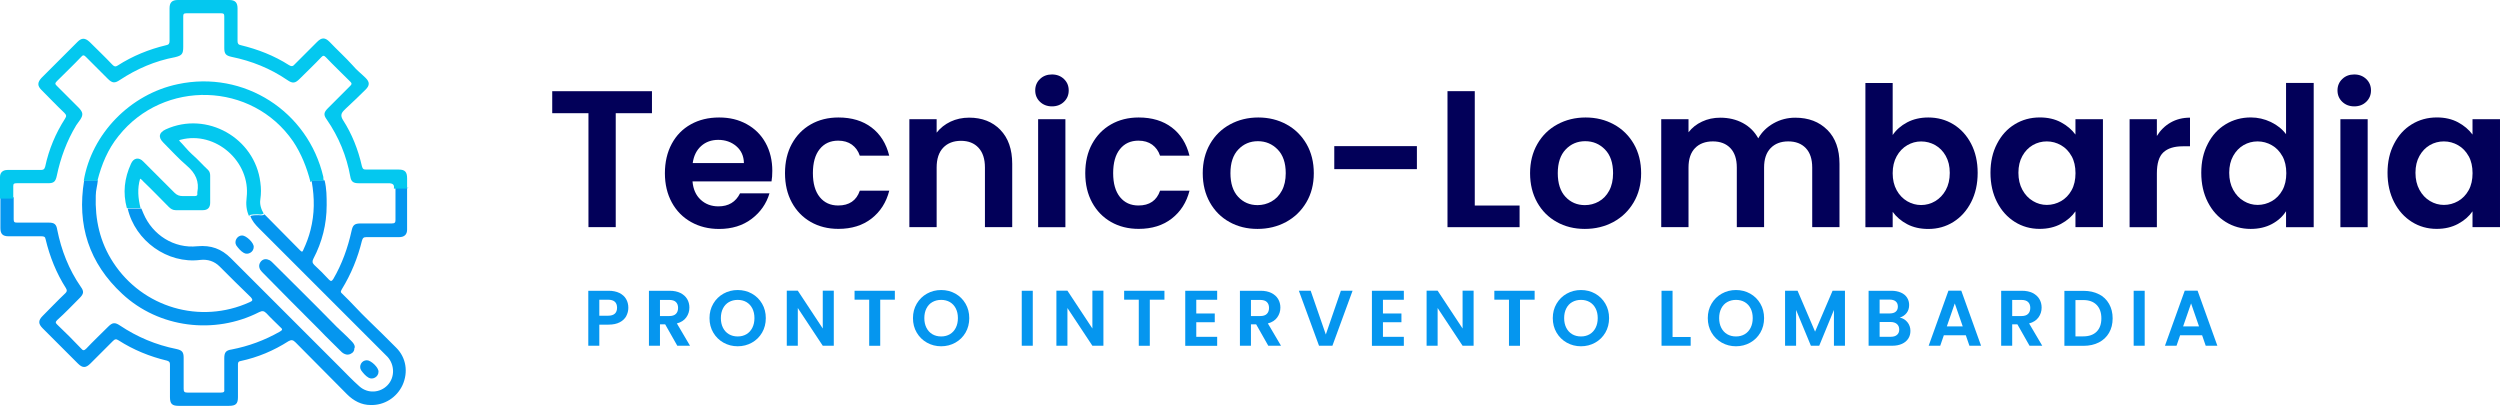
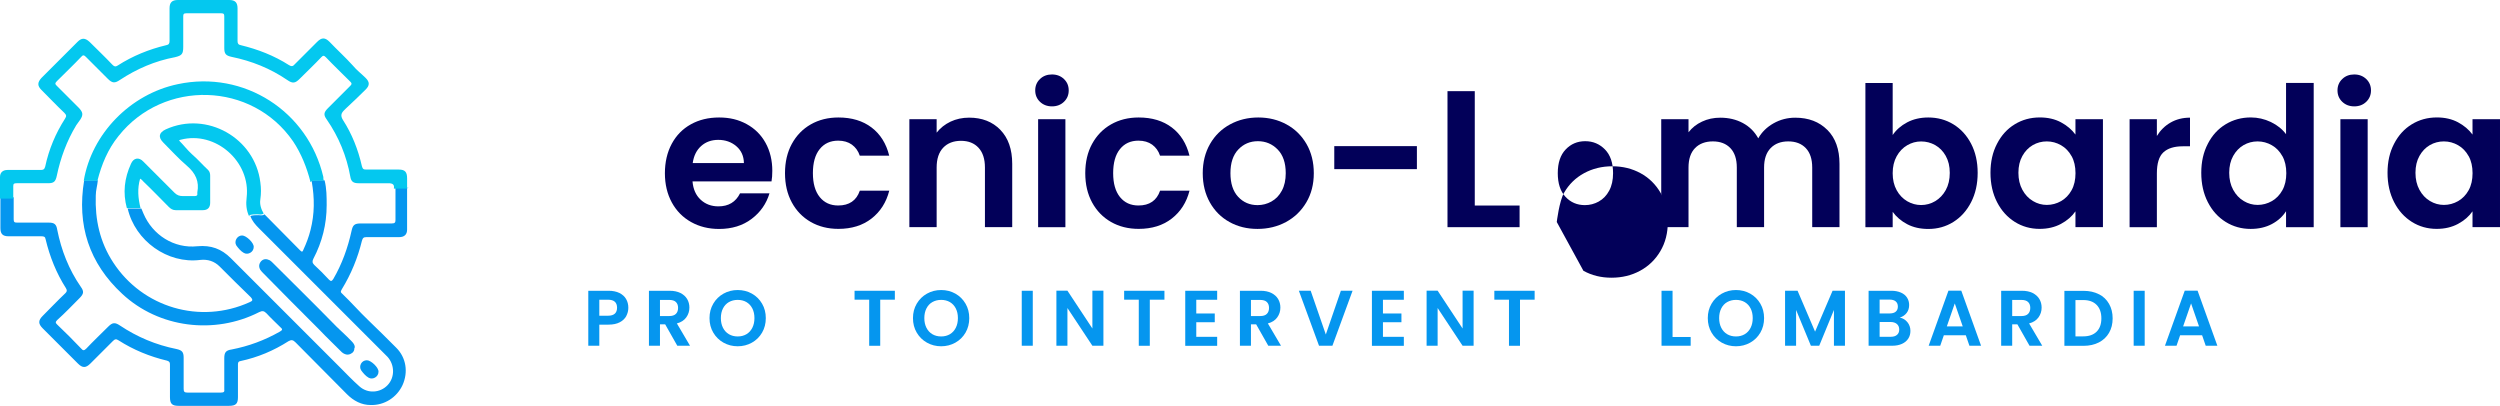
<svg xmlns="http://www.w3.org/2000/svg" id="uuid-d4ba60d7-aedb-4e97-8d28-452c7632e659" viewBox="0 0 603.06 97.9">
  <defs>
    <style>.uuid-0e25014c-06de-4bde-b3af-1c0d23dc3893{fill:#0596ef;}.uuid-99b5f98c-295b-4f87-ba18-c03c00853e06{fill:#04c8ef;}.uuid-75d832ca-bd56-4615-9e3a-370cbd8890ca{fill:#020059;}</style>
  </defs>
  <g>
    <path class="uuid-0e25014c-06de-4bde-b3af-1c0d23dc3893" d="M98.2,45.4v10c0,1.2-.7,1.8-1.9,1.8h-7.9c-.7,0-.9,.2-1.1,.9-1,4.1-2.6,8-4.8,11.6-.2,.4-.5,.7,0,1.1,2.2,2.1,4.2,4.4,6.4,6.5,2.3,2.2,4.5,4.4,6.7,6.6,2.4,2.4,2.9,5.9,1.5,9-1.4,3-4.4,4.9-7.7,4.8-2.2,0-4.1-1-5.7-2.6-4.1-4.2-8.3-8.3-12.4-12.5-.6-.6-1-.7-1.7-.3-3.6,2.3-7.4,3.9-11.6,4.8-.6,.1-.6,.5-.6,.9v7.8c0,1.6-.5,2.1-2.2,2.1h-12.1c-1.6,0-2.1-.5-2.1-2.1v-7.8c0-.6-.1-.8-.7-1-4.2-1-8.1-2.6-11.7-4.9-.6-.4-.9-.3-1.4,.2-1.8,1.8-3.6,3.6-5.4,5.4-1.1,1.1-1.9,1.1-3,0-2.8-2.8-5.7-5.7-8.5-8.5-1.1-1.1-1.1-1.9,0-3,1.8-1.8,3.6-3.7,5.5-5.5,.4-.4,.4-.7,.1-1.2-2.3-3.6-3.9-7.6-4.9-11.8-.1-.6-.4-.7-1-.7H2.1c-1.5,0-2-.6-2-2v-7.4H3.3v5.3c0,.7,.2,.8,.9,.8h7.6c1.3,0,1.8,.4,2,1.7,1,5,2.8,9.6,5.7,13.8,.8,1.1,.7,1.7-.3,2.7-1.8,1.8-3.5,3.6-5.4,5.3-.5,.5-.4,.7,0,1.1,2,1.9,3.9,3.8,5.8,5.8,.4,.5,.7,.5,1.2,0,1.7-1.8,3.5-3.5,5.3-5.3,1-1,1.6-1.1,2.8-.3,4.2,2.8,8.7,4.7,13.7,5.7,1.3,.3,1.7,.7,1.7,2.1v7.5c0,.7,.2,.9,.9,.9h8.1c.7,0,.9-.2,.8-.8v-7.5c0-1.4,.4-1.9,1.8-2.1,4.1-.8,7.9-2.2,11.6-4.3,.7-.4,.7-.6,.1-1.1-1.1-1.1-2.3-2.2-3.3-3.3-.6-.6-1-.7-1.8-.3-10.8,5.5-24.2,3.8-33-4.4-8-7.4-11-16.6-9.2-27.4h3.3c-.1,1.2-.5,2.4-.5,3.7-.2,5.8,1,11.2,4.2,16.1,7.1,10.9,21,15,32.9,9.6,.7-.3,.9-.5,.3-1.2-2.5-2.4-5-4.9-7.5-7.4-1.3-1.3-2.9-1.8-4.7-1.6-7.9,1-15.7-4.6-17.5-12.4h3.3c.2,.4,.3,.8,.5,1.2,2.2,5.2,7.4,8.5,13,7.9,3.3-.3,5.8,.6,8.1,2.9,8.7,8.7,17.4,17.4,26.1,26.1,1.6,1.6,3.2,3.3,4.9,4.8,2,1.8,5,1.6,6.8-.3s1.7-4.9,0-6.8l-10.4-10.4c-6.9-6.9-13.7-13.7-20.6-20.6-.9-.9-1.7-1.8-2.1-3,.6-.2,1.3-.2,1.9-.2,.5,0,1,.2,1.5-.2,2.9,2.9,5.7,5.8,8.6,8.7,.5,.5,.6,.3,.8-.2,.7-1.5,1.3-3.1,1.7-4.7,1-3.9,1-7.7,.3-11.7,.2-.4,.6-.3,.9-.3h2.2c.5,2,.5,4,.5,6,0,4.6-1.1,8.9-3.2,12.9-.3,.6-.3,1,.2,1.5,1.2,1.1,2.4,2.3,3.5,3.5,.5,.5,.7,.5,1.1-.1,2.1-3.6,3.5-7.5,4.4-11.6,.3-1.4,.7-1.8,2.2-1.8h7.5c.7,0,.9-.2,.9-.8v-7.8h3.2l-.4,.1Z" />
    <path class="uuid-99b5f98c-295b-4f87-ba18-c03c00853e06" d="M3.2,47.9H0v-5.2c0-1.1,.7-1.7,1.8-1.7H9.8c.6,0,.9-.1,1.1-.8,.9-4.2,2.5-8,4.8-11.6,.4-.6,.3-.9-.2-1.4-1.9-1.8-3.7-3.7-5.5-5.5-1-1-1-1.8,0-2.9,2.9-2.9,5.8-5.8,8.7-8.7,1-1,1.8-1,2.9,0,1.8,1.8,3.7,3.6,5.5,5.5,.4,.4,.7,.6,1.3,.2,3.6-2.3,7.5-3.9,11.7-4.9,.6-.1,.8-.4,.8-1V2c0-1.4,.6-2,2-2h12.4c1.4,0,2,.6,2,2v7.9c0,.6,.2,.9,.8,1,4.1,1,8,2.5,11.6,4.8,.6,.4,1,.3,1.4-.2,1.8-1.8,3.6-3.6,5.4-5.4,1.1-1.1,1.9-1.1,3,0,1.8,1.9,3.8,3.7,5.6,5.7,.9,1.1,2.1,2,3.1,3s1,1.8,0,2.8c-1.6,1.6-3.2,3.1-4.8,4.6-.1,.1-.3,.3-.4,.4-.7,.7-.9,1.3-.3,2.3,2.2,3.4,3.7,7.2,4.6,11.2,.2,.7,.4,.8,1.1,.8h7.8c1.5,0,2,.6,2,2.1v2.5h-3.2c.2-1-.3-1.3-1.3-1.3h-7.2c-1.3,0-1.8-.4-2-1.6-.9-5-2.8-9.6-5.7-13.8-.8-1.1-.7-1.7,.3-2.7,1.8-1.8,3.6-3.6,5.4-5.4,.4-.4,.4-.6,0-1-2-2-4-3.9-5.9-5.9-.5-.5-.7-.4-1.1,0-1.7,1.8-3.5,3.5-5.2,5.2-1.1,1.1-1.7,1.2-3,.3-4.1-2.8-8.6-4.6-13.5-5.6-1.3-.3-1.7-.7-1.7-2.1V4c0-.6-.1-.8-.8-.8h-8.3c-.7,0-.8,.2-.8,.8v7.3c0,1.7-.3,2.1-2,2.5-4.8,.9-9.2,2.8-13.3,5.5-1.2,.8-1.8,.8-2.9-.3-1.8-1.8-3.5-3.5-5.3-5.3-.4-.4-.7-.5-1.1,0-1.9,2-3.9,3.9-5.9,5.9-.5,.5-.4,.7,0,1.1,1.8,1.8,3.6,3.6,5.4,5.4,.9,1,1,1.6,.3,2.7-.3,.5-.7,.9-1,1.4-2.3,3.8-3.8,7.9-4.7,12.2-.3,1.4-.7,1.8-2.1,1.8H4c-.6,0-.8,.1-.8,.7,0,1,0,2,0,3Z" />
    <path class="uuid-99b5f98c-295b-4f87-ba18-c03c00853e06" d="M60.1,52.2c-.7-1.5-.8-3-.6-4.6,1-8.6-7.5-16.1-15.9-13.9,0,0-.2,0-.4,.2,1.1,1.1,2,2.3,3.1,3.3,1.4,1.2,2.6,2.6,3.9,3.8,.4,.4,.5,.9,.5,1.4v6.5c0,1.2-.6,1.8-1.8,1.8h-6.5c-.7,0-1.2-.3-1.7-.8-2-2-4-4.1-6.1-6.1-.2-.2-.4-.5-.8-.7-.7,2.4-.5,4.7,.1,7.1h-3.3c-1-3.7-.6-7.2,1-10.7,.6-1.4,1.9-1.7,3-.5l7.5,7.5c.6,.6,1.2,.8,2,.8h2.8c.5,0,.8-.1,.7-.7v-.2c.5-2.6-.4-4.6-2.5-6.4-2-1.7-3.8-3.7-5.7-5.6-1.3-1.3-1.1-2.4,.6-3.2,9.9-4.5,21.5,2.1,22.8,12.8,.2,1.4,.2,2.7,0,4.1-.2,1.2,.2,2.4,.8,3.4-.5,.4-1,.2-1.5,.2-.7,0-1.3,0-1.9,.2l-.1,.3Z" />
    <path class="uuid-99b5f98c-295b-4f87-ba18-c03c00853e06" d="M74.9,43.9c-.9-3.5-2.2-6.8-4.2-9.8-9.9-14.4-31.2-15-42.1-1.3-2.6,3.2-4.1,6.9-5.1,10.8h-3.3c1.9-11.3,11.2-20.9,22.7-23.3,15.9-3.4,31.4,6.5,35.1,22.4,0,.3,0,.6,.1,.9h-2.2c-.3,0-.7,0-.9,.3h-.1Z" />
    <path class="uuid-0e25014c-06de-4bde-b3af-1c0d23dc3893" d="M85.5,83.9c0,.7-.3,1.2-1,1.5s-1.4,.1-2-.4c-1.8-1.8-3.7-3.6-5.5-5.5-4.5-4.5-9-9-13.5-13.6-.2-.2-.5-.5-.7-.8-.4-.7-.4-1.4,.2-2.1,.6-.6,1.3-.6,2.1-.2,.3,.2,.5,.4,.8,.7,4.7,4.7,9.5,9.4,14.2,14.2,1.5,1.6,3.2,3,4.7,4.6,.4,.4,.8,.9,.8,1.5l-.1,.1Z" />
    <path class="uuid-0e25014c-06de-4bde-b3af-1c0d23dc3893" d="M91.3,89.7c0,1.2-1.4,2-2.4,1.4-.7-.4-1.3-1.1-1.8-1.8-.6-1,.1-2.4,1.4-2.4,1,0,2.9,1.8,2.8,2.8Z" />
    <path class="uuid-0e25014c-06de-4bde-b3af-1c0d23dc3893" d="M61.2,59.6c0,1.2-1.4,2-2.4,1.4-.7-.4-1.3-1.1-1.8-1.8-.6-1,.2-2.4,1.4-2.4,1,0,2.9,1.8,2.8,2.8Z" />
  </g>
  <g>
-     <path class="uuid-75d832ca-bd56-4615-9e3a-370cbd8890ca" d="M157.27,21.99v5.31h-8.74v27.49h-6.58V27.31h-8.74v-5.31h24.06Z" />
    <path class="uuid-75d832ca-bd56-4615-9e3a-370cbd8890ca" d="M186.08,43.76h-19.03c.16,1.88,.81,3.35,1.97,4.42,1.16,1.07,2.58,1.6,4.28,1.6,2.44,0,4.18-1.05,5.22-3.15h7.1c-.75,2.51-2.19,4.57-4.32,6.18-2.13,1.61-4.75,2.42-7.85,2.42-2.51,0-4.76-.56-6.74-1.67-1.99-1.11-3.54-2.69-4.65-4.72-1.11-2.04-1.67-4.39-1.67-7.05s.55-5.06,1.65-7.1c1.1-2.04,2.63-3.6,4.61-4.7,1.97-1.1,4.25-1.65,6.82-1.65s4.69,.53,6.65,1.6c1.96,1.07,3.48,2.58,4.56,4.54,1.08,1.96,1.62,4.21,1.62,6.74,0,.94-.06,1.79-.19,2.54Zm-6.63-4.42c-.03-1.69-.64-3.05-1.83-4.07-1.19-1.02-2.65-1.53-4.37-1.53-1.63,0-3,.49-4.11,1.48-1.11,.99-1.79,2.36-2.04,4.11h12.36Z" />
    <path class="uuid-75d832ca-bd56-4615-9e3a-370cbd8890ca" d="M191.01,34.71c1.1-2.02,2.62-3.59,4.56-4.7,1.94-1.11,4.17-1.67,6.67-1.67,3.23,0,5.9,.81,8.01,2.42,2.12,1.61,3.53,3.88,4.25,6.79h-7.1c-.38-1.13-1.01-2.01-1.9-2.66-.89-.64-2-.96-3.31-.96-1.88,0-3.37,.68-4.46,2.04-1.1,1.36-1.64,3.3-1.64,5.8s.55,4.39,1.64,5.76c1.1,1.36,2.58,2.04,4.46,2.04,2.66,0,4.4-1.19,5.22-3.57h7.1c-.72,2.82-2.15,5.06-4.28,6.72s-4.79,2.49-7.99,2.49c-2.51,0-4.73-.56-6.67-1.67-1.94-1.11-3.46-2.68-4.56-4.7-1.1-2.02-1.65-4.38-1.65-7.07s.55-5.05,1.65-7.07Z" />
    <path class="uuid-75d832ca-bd56-4615-9e3a-370cbd8890ca" d="M241.3,31.32c1.91,1.96,2.87,4.69,2.87,8.2v15.27h-6.58v-14.38c0-2.07-.52-3.66-1.55-4.77-1.03-1.11-2.44-1.67-4.23-1.67s-3.25,.56-4.3,1.67c-1.05,1.11-1.57,2.7-1.57,4.77v14.38h-6.58V28.76h6.58v3.24c.88-1.13,2-2.01,3.36-2.66,1.36-.64,2.86-.96,4.49-.96,3.1,0,5.61,.98,7.52,2.94Z" />
    <path class="uuid-75d832ca-bd56-4615-9e3a-370cbd8890ca" d="M250.87,24.56c-.77-.74-1.15-1.65-1.15-2.75s.38-2.01,1.15-2.75c.77-.74,1.73-1.1,2.89-1.1s2.12,.37,2.89,1.1c.77,.74,1.15,1.65,1.15,2.75s-.38,2.01-1.15,2.75c-.77,.74-1.73,1.1-2.89,1.1s-2.12-.37-2.89-1.1Zm6.13,4.21v26.04h-6.58V28.76h6.58Z" />
    <path class="uuid-75d832ca-bd56-4615-9e3a-370cbd8890ca" d="M263.44,34.71c1.1-2.02,2.62-3.59,4.56-4.7,1.94-1.11,4.17-1.67,6.67-1.67,3.23,0,5.9,.81,8.01,2.42,2.12,1.61,3.53,3.88,4.25,6.79h-7.1c-.38-1.13-1.01-2.01-1.9-2.66-.89-.64-2-.96-3.31-.96-1.88,0-3.37,.68-4.46,2.04-1.1,1.36-1.64,3.3-1.64,5.8s.55,4.39,1.64,5.76c1.1,1.36,2.58,2.04,4.46,2.04,2.66,0,4.4-1.19,5.22-3.57h7.1c-.72,2.82-2.15,5.06-4.28,6.72s-4.79,2.49-7.99,2.49c-2.51,0-4.73-.56-6.67-1.67-1.94-1.11-3.46-2.68-4.56-4.7-1.1-2.02-1.65-4.38-1.65-7.07s.55-5.05,1.65-7.07Z" />
    <path class="uuid-75d832ca-bd56-4615-9e3a-370cbd8890ca" d="M296.57,53.55c-2.01-1.11-3.58-2.69-4.72-4.72-1.14-2.04-1.72-4.39-1.72-7.05s.59-5.01,1.76-7.05c1.17-2.04,2.78-3.61,4.82-4.72,2.04-1.11,4.31-1.67,6.82-1.67s4.78,.56,6.81,1.67c2.04,1.11,3.64,2.69,4.82,4.72,1.17,2.04,1.76,4.39,1.76,7.05s-.6,5.01-1.81,7.05c-1.21,2.04-2.84,3.61-4.89,4.72-2.05,1.11-4.35,1.67-6.89,1.67s-4.76-.56-6.77-1.67Zm10.13-4.94c1.05-.58,1.89-1.45,2.51-2.61,.63-1.16,.94-2.57,.94-4.23,0-2.47-.65-4.38-1.95-5.71-1.3-1.33-2.89-2-4.77-2s-3.46,.67-4.72,2c-1.27,1.33-1.9,3.24-1.9,5.71s.62,4.38,1.86,5.71c1.24,1.33,2.8,2,4.68,2,1.19,0,2.31-.29,3.36-.87Z" />
    <path class="uuid-75d832ca-bd56-4615-9e3a-370cbd8890ca" d="M341.79,35.25v5.55h-19.93v-5.55h19.93Z" />
    <path class="uuid-75d832ca-bd56-4615-9e3a-370cbd8890ca" d="M355.75,49.58h10.81v5.22h-17.39V21.99h6.58v27.59Z" />
-     <path class="uuid-75d832ca-bd56-4615-9e3a-370cbd8890ca" d="M375.53,53.55c-2.01-1.11-3.58-2.69-4.72-4.72-1.14-2.04-1.72-4.39-1.72-7.05s.59-5.01,1.76-7.05c1.17-2.04,2.78-3.61,4.82-4.72,2.04-1.11,4.31-1.67,6.82-1.67s4.78,.56,6.81,1.67c2.04,1.11,3.64,2.69,4.82,4.72,1.17,2.04,1.76,4.39,1.76,7.05s-.6,5.01-1.81,7.05c-1.21,2.04-2.84,3.61-4.89,4.72-2.05,1.11-4.35,1.67-6.89,1.67s-4.76-.56-6.77-1.67Zm10.13-4.94c1.05-.58,1.89-1.45,2.51-2.61,.63-1.16,.94-2.57,.94-4.23,0-2.47-.65-4.38-1.95-5.71-1.3-1.33-2.89-2-4.77-2s-3.46,.67-4.72,2c-1.27,1.33-1.9,3.24-1.9,5.71s.62,4.38,1.86,5.71c1.24,1.33,2.8,2,4.68,2,1.19,0,2.31-.29,3.36-.87Z" />
+     <path class="uuid-75d832ca-bd56-4615-9e3a-370cbd8890ca" d="M375.53,53.55s.59-5.01,1.76-7.05c1.17-2.04,2.78-3.61,4.82-4.72,2.04-1.11,4.31-1.67,6.82-1.67s4.78,.56,6.81,1.67c2.04,1.11,3.64,2.69,4.82,4.72,1.17,2.04,1.76,4.39,1.76,7.05s-.6,5.01-1.81,7.05c-1.21,2.04-2.84,3.61-4.89,4.72-2.05,1.11-4.35,1.67-6.89,1.67s-4.76-.56-6.77-1.67Zm10.13-4.94c1.05-.58,1.89-1.45,2.51-2.61,.63-1.16,.94-2.57,.94-4.23,0-2.47-.65-4.38-1.95-5.71-1.3-1.33-2.89-2-4.77-2s-3.46,.67-4.72,2c-1.27,1.33-1.9,3.24-1.9,5.71s.62,4.38,1.86,5.71c1.24,1.33,2.8,2,4.68,2,1.19,0,2.31-.29,3.36-.87Z" />
    <path class="uuid-75d832ca-bd56-4615-9e3a-370cbd8890ca" d="M440.79,31.32c1.96,1.96,2.94,4.69,2.94,8.2v15.27h-6.58v-14.38c0-2.04-.52-3.6-1.55-4.68s-2.44-1.62-4.23-1.62-3.2,.54-4.25,1.62c-1.05,1.08-1.58,2.64-1.58,4.68v14.38h-6.58v-14.38c0-2.04-.52-3.6-1.55-4.68s-2.44-1.62-4.23-1.62-3.25,.54-4.3,1.62-1.57,2.64-1.57,4.68v14.38h-6.58V28.76h6.58v3.15c.85-1.1,1.93-1.96,3.27-2.58,1.33-.63,2.8-.94,4.39-.94,2.04,0,3.85,.43,5.45,1.29,1.6,.86,2.84,2.09,3.71,3.69,.85-1.5,2.08-2.71,3.69-3.62,1.61-.91,3.36-1.36,5.24-1.36,3.2,0,5.77,.98,7.73,2.94Z" />
    <path class="uuid-75d832ca-bd56-4615-9e3a-370cbd8890ca" d="M460.06,29.51c1.49-.78,3.19-1.17,5.1-1.17,2.22,0,4.24,.55,6.04,1.65,1.8,1.1,3.23,2.66,4.28,4.68s1.58,4.36,1.58,7.03-.53,5.02-1.58,7.07c-1.05,2.05-2.48,3.64-4.28,4.77-1.8,1.13-3.82,1.69-6.04,1.69-1.94,0-3.64-.38-5.1-1.15s-2.62-1.76-3.5-2.98v3.71h-6.58V20.02h6.58v12.55c.85-1.25,2.01-2.27,3.5-3.06Zm9.31,8.11c-.64-1.14-1.49-2.01-2.54-2.61-1.05-.59-2.19-.89-3.41-.89s-2.31,.31-3.36,.92c-1.05,.61-1.9,1.5-2.54,2.66-.64,1.16-.96,2.52-.96,4.09s.32,2.93,.96,4.09c.64,1.16,1.49,2.04,2.54,2.66,1.05,.61,2.17,.92,3.36,.92s2.36-.31,3.41-.94c1.05-.63,1.9-1.52,2.54-2.68,.64-1.16,.96-2.54,.96-4.14s-.32-2.92-.96-4.07Z" />
    <path class="uuid-75d832ca-bd56-4615-9e3a-370cbd8890ca" d="M481.73,34.68c1.05-2.04,2.47-3.6,4.28-4.7,1.8-1.1,3.81-1.65,6.04-1.65,1.94,0,3.64,.39,5.1,1.17,1.46,.78,2.62,1.77,3.5,2.96v-3.71h6.63v26.04h-6.63v-3.81c-.85,1.22-2.01,2.23-3.5,3.03s-3.2,1.2-5.15,1.2c-2.19,0-4.19-.56-5.99-1.69s-3.23-2.72-4.28-4.77c-1.05-2.05-1.58-4.41-1.58-7.07s.52-4.97,1.58-7Zm17.98,2.98c-.63-1.14-1.47-2.02-2.54-2.63-1.07-.61-2.21-.92-3.43-.92s-2.35,.3-3.38,.89c-1.03,.6-1.87,1.47-2.51,2.61-.64,1.14-.96,2.5-.96,4.07s.32,2.94,.96,4.11c.64,1.17,1.49,2.08,2.54,2.7,1.05,.63,2.17,.94,3.36,.94s2.37-.31,3.43-.92c1.06-.61,1.91-1.49,2.54-2.63,.63-1.14,.94-2.51,.94-4.11s-.31-2.97-.94-4.11Z" />
    <path class="uuid-75d832ca-bd56-4615-9e3a-370cbd8890ca" d="M523.6,29.56c1.36-.78,2.92-1.18,4.68-1.18v6.91h-1.74c-2.07,0-3.63,.49-4.68,1.46s-1.57,2.66-1.57,5.08v12.97h-6.58V28.76h6.58v4.04c.85-1.38,1.95-2.46,3.31-3.24Z" />
    <path class="uuid-75d832ca-bd56-4615-9e3a-370cbd8890ca" d="M532.58,34.68c1.05-2.04,2.48-3.6,4.3-4.7,1.82-1.1,3.84-1.65,6.06-1.65,1.69,0,3.3,.37,4.84,1.1,1.54,.74,2.76,1.72,3.67,2.94v-12.36h6.67V54.8h-6.67v-3.85c-.82,1.29-1.96,2.32-3.43,3.1-1.47,.78-3.18,1.17-5.12,1.17-2.19,0-4.2-.56-6.02-1.69s-3.25-2.72-4.3-4.77c-1.05-2.05-1.58-4.41-1.58-7.07s.52-4.97,1.58-7Zm17.98,2.98c-.63-1.14-1.47-2.02-2.54-2.63-1.07-.61-2.21-.92-3.43-.92s-2.35,.3-3.38,.89c-1.03,.6-1.87,1.47-2.51,2.61-.64,1.14-.96,2.5-.96,4.07s.32,2.94,.96,4.11c.64,1.17,1.49,2.08,2.54,2.7,1.05,.63,2.17,.94,3.36,.94s2.37-.31,3.43-.92c1.06-.61,1.91-1.49,2.54-2.63,.63-1.14,.94-2.51,.94-4.11s-.31-2.97-.94-4.11Z" />
    <path class="uuid-75d832ca-bd56-4615-9e3a-370cbd8890ca" d="M565.01,24.56c-.77-.74-1.15-1.65-1.15-2.75s.38-2.01,1.15-2.75c.77-.74,1.73-1.1,2.89-1.1s2.12,.37,2.89,1.1c.77,.74,1.15,1.65,1.15,2.75s-.38,2.01-1.15,2.75c-.77,.74-1.73,1.1-2.89,1.1s-2.12-.37-2.89-1.1Zm6.13,4.21v26.04h-6.58V28.76h6.58Z" />
    <path class="uuid-75d832ca-bd56-4615-9e3a-370cbd8890ca" d="M577.51,34.68c1.05-2.04,2.47-3.6,4.28-4.7,1.8-1.1,3.81-1.65,6.04-1.65,1.94,0,3.64,.39,5.1,1.17,1.46,.78,2.62,1.77,3.5,2.96v-3.71h6.63v26.04h-6.63v-3.81c-.85,1.22-2.01,2.23-3.5,3.03s-3.2,1.2-5.15,1.2c-2.19,0-4.19-.56-5.99-1.69s-3.23-2.72-4.28-4.77c-1.05-2.05-1.58-4.41-1.58-7.07s.52-4.97,1.58-7Zm17.98,2.98c-.63-1.14-1.47-2.02-2.54-2.63-1.07-.61-2.21-.92-3.43-.92s-2.35,.3-3.38,.89c-1.03,.6-1.87,1.47-2.51,2.61-.64,1.14-.96,2.5-.96,4.07s.32,2.94,.96,4.11c.64,1.17,1.49,2.08,2.54,2.7,1.05,.63,2.17,.94,3.36,.94s2.37-.31,3.43-.92c1.06-.61,1.91-1.49,2.54-2.63,.63-1.14,.94-2.51,.94-4.11s-.31-2.97-.94-4.11Z" />
  </g>
  <g>
    <path class="uuid-0e25014c-06de-4bde-b3af-1c0d23dc3893" d="M151.08,76.24c-.34,.62-.86,1.12-1.58,1.5s-1.62,.57-2.71,.57h-2.22v5.09h-2.66v-13.26h4.88c1.03,0,1.9,.18,2.62,.53,.72,.36,1.26,.84,1.62,1.46,.36,.62,.54,1.32,.54,2.11,0,.71-.17,1.37-.5,2Zm-2.76-.58c.35-.33,.53-.81,.53-1.42,0-1.29-.72-1.94-2.17-1.94h-2.11v3.86h2.11c.73,0,1.28-.17,1.63-.5Z" />
    <path class="uuid-0e25014c-06de-4bde-b3af-1c0d23dc3893" d="M163.38,83.4l-2.93-5.17h-1.25v5.17h-2.66v-13.26h4.98c1.03,0,1.9,.18,2.62,.54,.72,.36,1.26,.85,1.62,1.46,.36,.61,.54,1.3,.54,2.06,0,.87-.25,1.66-.76,2.37-.51,.7-1.26,1.19-2.26,1.45l3.17,5.38h-3.08Zm-4.18-7.16h2.22c.72,0,1.26-.17,1.62-.52,.35-.35,.53-.83,.53-1.45s-.18-1.08-.53-1.42c-.35-.34-.89-.5-1.62-.5h-2.22v3.9Z" />
    <path class="uuid-0e25014c-06de-4bde-b3af-1c0d23dc3893" d="M174.53,82.66c-1.04-.58-1.86-1.39-2.47-2.42-.61-1.03-.91-2.2-.91-3.5s.3-2.45,.91-3.49,1.43-1.84,2.47-2.42,2.18-.87,3.42-.87,2.4,.29,3.43,.87c1.03,.58,1.85,1.39,2.45,2.42,.6,1.03,.9,2.19,.9,3.49s-.3,2.47-.9,3.5c-.6,1.03-1.42,1.84-2.46,2.42-1.04,.58-2.18,.87-3.42,.87s-2.38-.29-3.42-.87Zm5.53-2.04c.61-.36,1.08-.88,1.42-1.55,.34-.67,.51-1.45,.51-2.34s-.17-1.66-.51-2.33-.82-1.17-1.42-1.53c-.61-.35-1.31-.53-2.11-.53s-1.5,.18-2.12,.53c-.61,.35-1.09,.86-1.43,1.53-.34,.67-.51,1.44-.51,2.33s.17,1.67,.51,2.34c.34,.67,.82,1.19,1.43,1.55,.61,.36,1.32,.54,2.12,.54s1.5-.18,2.11-.54Z" />
-     <path class="uuid-0e25014c-06de-4bde-b3af-1c0d23dc3893" d="M201.13,83.4h-2.66l-6.02-9.1v9.1h-2.66v-13.28h2.66l6.02,9.12v-9.12h2.66v13.28Z" />
    <path class="uuid-0e25014c-06de-4bde-b3af-1c0d23dc3893" d="M215.86,70.14v2.15h-3.53v11.12h-2.66v-11.12h-3.53v-2.15h9.73Z" />
    <path class="uuid-0e25014c-06de-4bde-b3af-1c0d23dc3893" d="M223.61,82.66c-1.04-.58-1.86-1.39-2.47-2.42-.61-1.03-.91-2.2-.91-3.5s.3-2.45,.91-3.49c.61-1.03,1.43-1.84,2.47-2.42s2.18-.87,3.42-.87,2.4,.29,3.43,.87,1.85,1.39,2.45,2.42,.9,2.19,.9,3.49-.3,2.47-.9,3.5c-.6,1.03-1.42,1.84-2.46,2.42-1.04,.58-2.18,.87-3.42,.87s-2.38-.29-3.42-.87Zm5.53-2.04c.61-.36,1.08-.88,1.42-1.55,.34-.67,.51-1.45,.51-2.34s-.17-1.66-.51-2.33-.82-1.17-1.42-1.53c-.61-.35-1.31-.53-2.11-.53s-1.5,.18-2.12,.53-1.09,.86-1.43,1.53-.51,1.44-.51,2.33,.17,1.67,.51,2.34c.34,.67,.82,1.19,1.43,1.55,.61,.36,1.32,.54,2.12,.54s1.5-.18,2.11-.54Z" />
    <path class="uuid-0e25014c-06de-4bde-b3af-1c0d23dc3893" d="M249.13,70.14v13.26h-2.66v-13.26h2.66Z" />
    <path class="uuid-0e25014c-06de-4bde-b3af-1c0d23dc3893" d="M266.17,83.4h-2.66l-6.02-9.1v9.1h-2.66v-13.28h2.66l6.02,9.12v-9.12h2.66v13.28Z" />
    <path class="uuid-0e25014c-06de-4bde-b3af-1c0d23dc3893" d="M280.89,70.14v2.15h-3.53v11.12h-2.66v-11.12h-3.53v-2.15h9.73Z" />
    <path class="uuid-0e25014c-06de-4bde-b3af-1c0d23dc3893" d="M288.57,72.29v3.33h4.46v2.11h-4.46v3.52h5.04v2.17h-7.7v-13.28h7.7v2.17h-5.04Z" />
    <path class="uuid-0e25014c-06de-4bde-b3af-1c0d23dc3893" d="M305.94,83.4l-2.93-5.17h-1.25v5.17h-2.66v-13.26h4.98c1.03,0,1.9,.18,2.62,.54s1.26,.85,1.62,1.46c.36,.61,.54,1.3,.54,2.06,0,.87-.25,1.66-.76,2.37-.51,.7-1.26,1.19-2.26,1.45l3.17,5.38h-3.08Zm-4.18-7.16h2.22c.72,0,1.26-.17,1.61-.52s.53-.83,.53-1.45-.18-1.08-.53-1.42-.89-.5-1.61-.5h-2.22v3.9Z" />
    <path class="uuid-0e25014c-06de-4bde-b3af-1c0d23dc3893" d="M326.27,70.14l-4.86,13.26h-3.23l-4.86-13.26h2.85l3.65,10.55,3.63-10.55h2.83Z" />
    <path class="uuid-0e25014c-06de-4bde-b3af-1c0d23dc3893" d="M333.6,72.29v3.33h4.46v2.11h-4.46v3.52h5.04v2.17h-7.7v-13.28h7.7v2.17h-5.04Z" />
    <path class="uuid-0e25014c-06de-4bde-b3af-1c0d23dc3893" d="M355.47,83.4h-2.66l-6.02-9.1v9.1h-2.66v-13.28h2.66l6.02,9.12v-9.12h2.66v13.28Z" />
    <path class="uuid-0e25014c-06de-4bde-b3af-1c0d23dc3893" d="M370.19,70.14v2.15h-3.53v11.12h-2.66v-11.12h-3.53v-2.15h9.73Z" />
-     <path class="uuid-0e25014c-06de-4bde-b3af-1c0d23dc3893" d="M377.95,82.66c-1.04-.58-1.86-1.39-2.47-2.42-.61-1.03-.91-2.2-.91-3.5s.3-2.45,.91-3.49c.61-1.03,1.43-1.84,2.47-2.42s2.18-.87,3.42-.87,2.4,.29,3.43,.87,1.85,1.39,2.45,2.42,.9,2.19,.9,3.49-.3,2.47-.9,3.5c-.6,1.03-1.42,1.84-2.46,2.42-1.04,.58-2.18,.87-3.42,.87s-2.38-.29-3.42-.87Zm5.53-2.04c.61-.36,1.08-.88,1.42-1.55,.34-.67,.51-1.45,.51-2.34s-.17-1.66-.51-2.33-.82-1.17-1.42-1.53c-.61-.35-1.31-.53-2.11-.53s-1.5,.18-2.12,.53-1.09,.86-1.43,1.53-.51,1.44-.51,2.33,.17,1.67,.51,2.34c.34,.67,.82,1.19,1.43,1.55,.61,.36,1.32,.54,2.12,.54s1.5-.18,2.11-.54Z" />
    <path class="uuid-0e25014c-06de-4bde-b3af-1c0d23dc3893" d="M403.46,81.29h4.37v2.11h-7.03v-13.26h2.66v11.15Z" />
    <path class="uuid-0e25014c-06de-4bde-b3af-1c0d23dc3893" d="M415.34,82.66c-1.04-.58-1.86-1.39-2.47-2.42-.61-1.03-.91-2.2-.91-3.5s.3-2.45,.91-3.49c.61-1.03,1.43-1.84,2.47-2.42s2.18-.87,3.42-.87,2.4,.29,3.43,.87,1.85,1.39,2.45,2.42,.9,2.19,.9,3.49-.3,2.47-.9,3.5c-.6,1.03-1.42,1.84-2.46,2.42-1.04,.58-2.18,.87-3.42,.87s-2.38-.29-3.42-.87Zm5.53-2.04c.61-.36,1.08-.88,1.42-1.55,.34-.67,.51-1.45,.51-2.34s-.17-1.66-.51-2.33-.82-1.17-1.42-1.53c-.61-.35-1.31-.53-2.11-.53s-1.5,.18-2.12,.53-1.09,.86-1.43,1.53-.51,1.44-.51,2.33,.17,1.67,.51,2.34c.34,.67,.82,1.19,1.43,1.55,.61,.36,1.32,.54,2.12,.54s1.5-.18,2.11-.54Z" />
    <path class="uuid-0e25014c-06de-4bde-b3af-1c0d23dc3893" d="M445.05,70.14v13.26h-2.66v-8.63l-3.55,8.63h-2.01l-3.57-8.63v8.63h-2.66v-13.26h3.02l4.22,9.86,4.22-9.86h3Z" />
    <path class="uuid-0e25014c-06de-4bde-b3af-1c0d23dc3893" d="M460.12,77.72c.48,.61,.72,1.3,.72,2.09,0,.71-.17,1.33-.52,1.87-.35,.54-.85,.96-1.51,1.26-.66,.3-1.44,.46-2.34,.46h-5.72v-13.26h5.47c.9,0,1.67,.15,2.33,.44s1.15,.7,1.48,1.22c.33,.52,.5,1.11,.5,1.77,0,.77-.21,1.42-.62,1.94-.41,.52-.96,.89-1.64,1.1,.75,.14,1.36,.51,1.84,1.12Zm-6.71-2.11h2.43c.63,0,1.12-.14,1.46-.43s.51-.69,.51-1.23-.17-.94-.51-1.24c-.34-.29-.83-.44-1.46-.44h-2.43v3.33Zm4.19,5.17c.36-.3,.54-.73,.54-1.29s-.19-1.02-.57-1.34-.89-.48-1.54-.48h-2.62v3.57h2.68c.65,0,1.15-.15,1.51-.46Z" />
    <path class="uuid-0e25014c-06de-4bde-b3af-1c0d23dc3893" d="M474.18,80.87h-5.28l-.87,2.53h-2.79l4.77-13.28h3.1l4.77,13.28h-2.81l-.87-2.53Zm-.72-2.13l-1.92-5.55-1.92,5.55h3.84Z" />
    <path class="uuid-0e25014c-06de-4bde-b3af-1c0d23dc3893" d="M489.57,83.4l-2.93-5.17h-1.25v5.17h-2.66v-13.26h4.98c1.03,0,1.9,.18,2.62,.54s1.26,.85,1.62,1.46c.36,.61,.54,1.3,.54,2.06,0,.87-.25,1.66-.76,2.37-.51,.7-1.26,1.19-2.26,1.45l3.17,5.38h-3.08Zm-4.18-7.16h2.22c.72,0,1.26-.17,1.61-.52s.53-.83,.53-1.45-.18-1.08-.53-1.42-.89-.5-1.61-.5h-2.22v3.9Z" />
    <path class="uuid-0e25014c-06de-4bde-b3af-1c0d23dc3893" d="M506.3,70.96c1.06,.54,1.88,1.32,2.45,2.33,.58,1.01,.87,2.18,.87,3.51s-.29,2.49-.87,3.49c-.58,1-1.39,1.76-2.45,2.31-1.06,.54-2.28,.82-3.68,.82h-4.64v-13.26h4.64c1.39,0,2.62,.27,3.68,.82Zm-.54,9.04c.76-.76,1.14-1.83,1.14-3.21s-.38-2.46-1.14-3.24-1.84-1.17-3.23-1.17h-1.88v8.76h1.88c1.39,0,2.47-.38,3.23-1.14Z" />
    <path class="uuid-0e25014c-06de-4bde-b3af-1c0d23dc3893" d="M517.35,70.14v13.26h-2.66v-13.26h2.66Z" />
    <path class="uuid-0e25014c-06de-4bde-b3af-1c0d23dc3893" d="M531.18,80.87h-5.28l-.87,2.53h-2.79l4.77-13.28h3.1l4.77,13.28h-2.81l-.87-2.53Zm-.72-2.13l-1.92-5.55-1.92,5.55h3.84Z" />
  </g>
</svg>